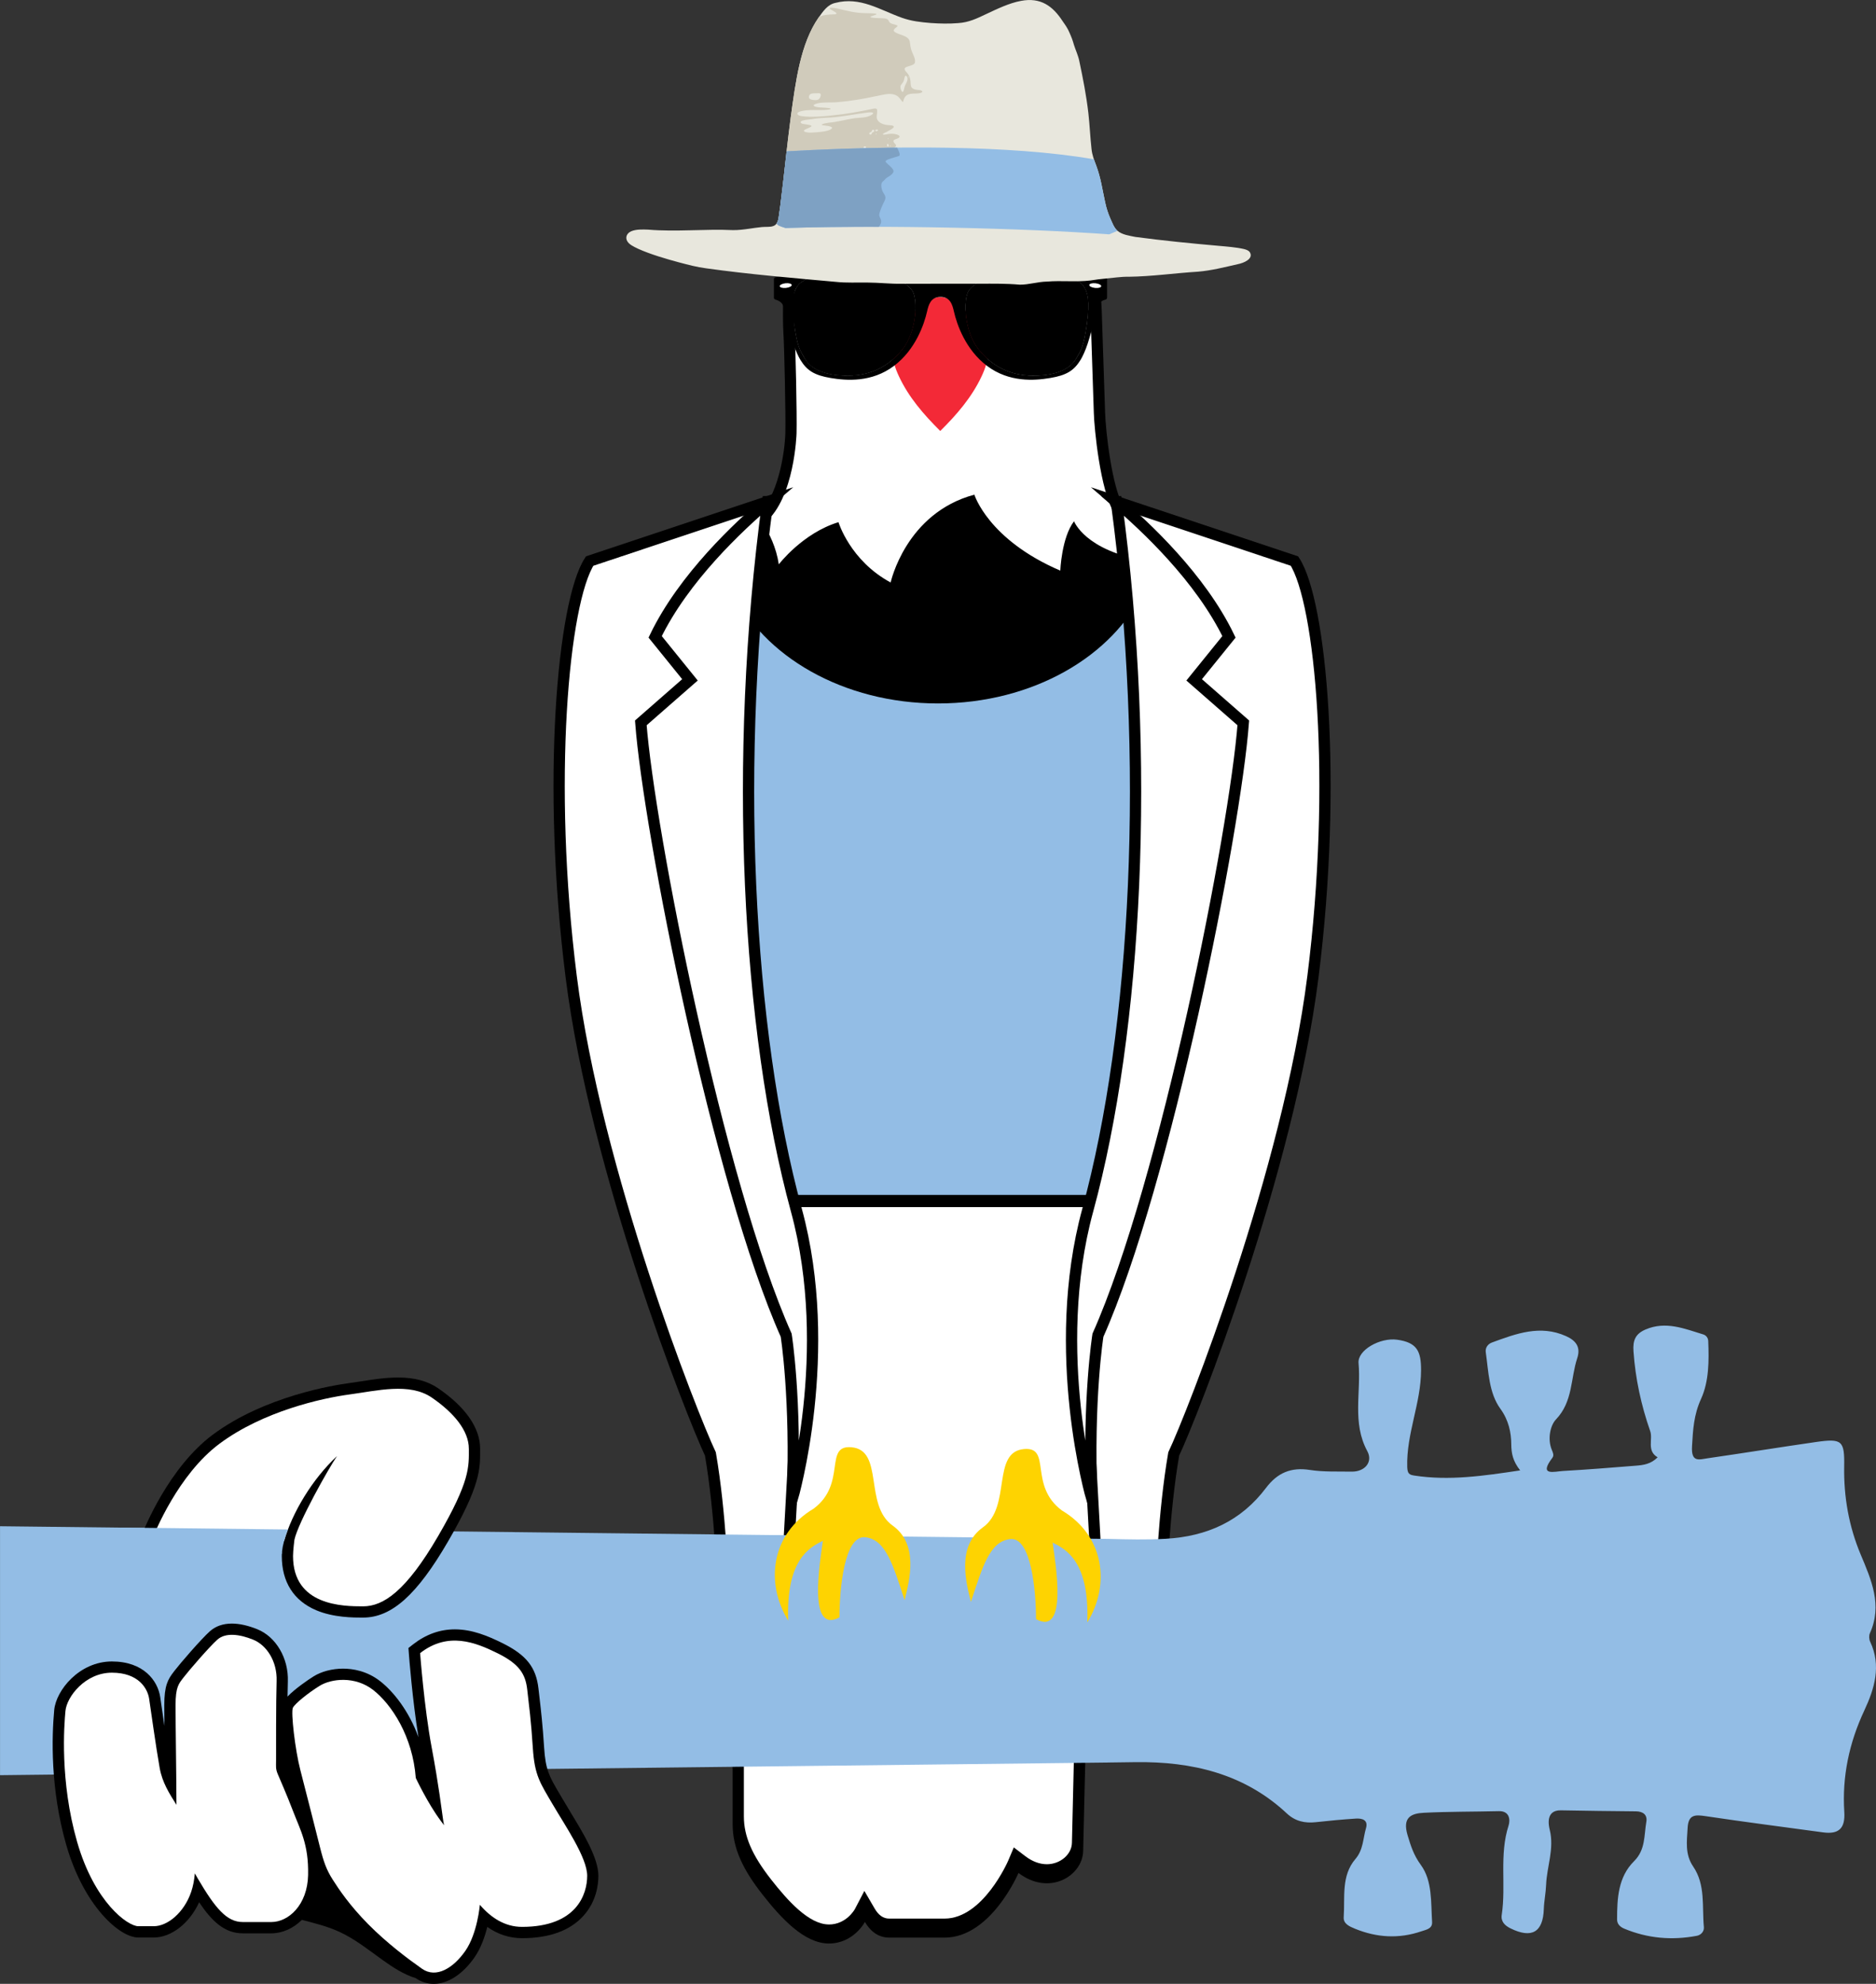
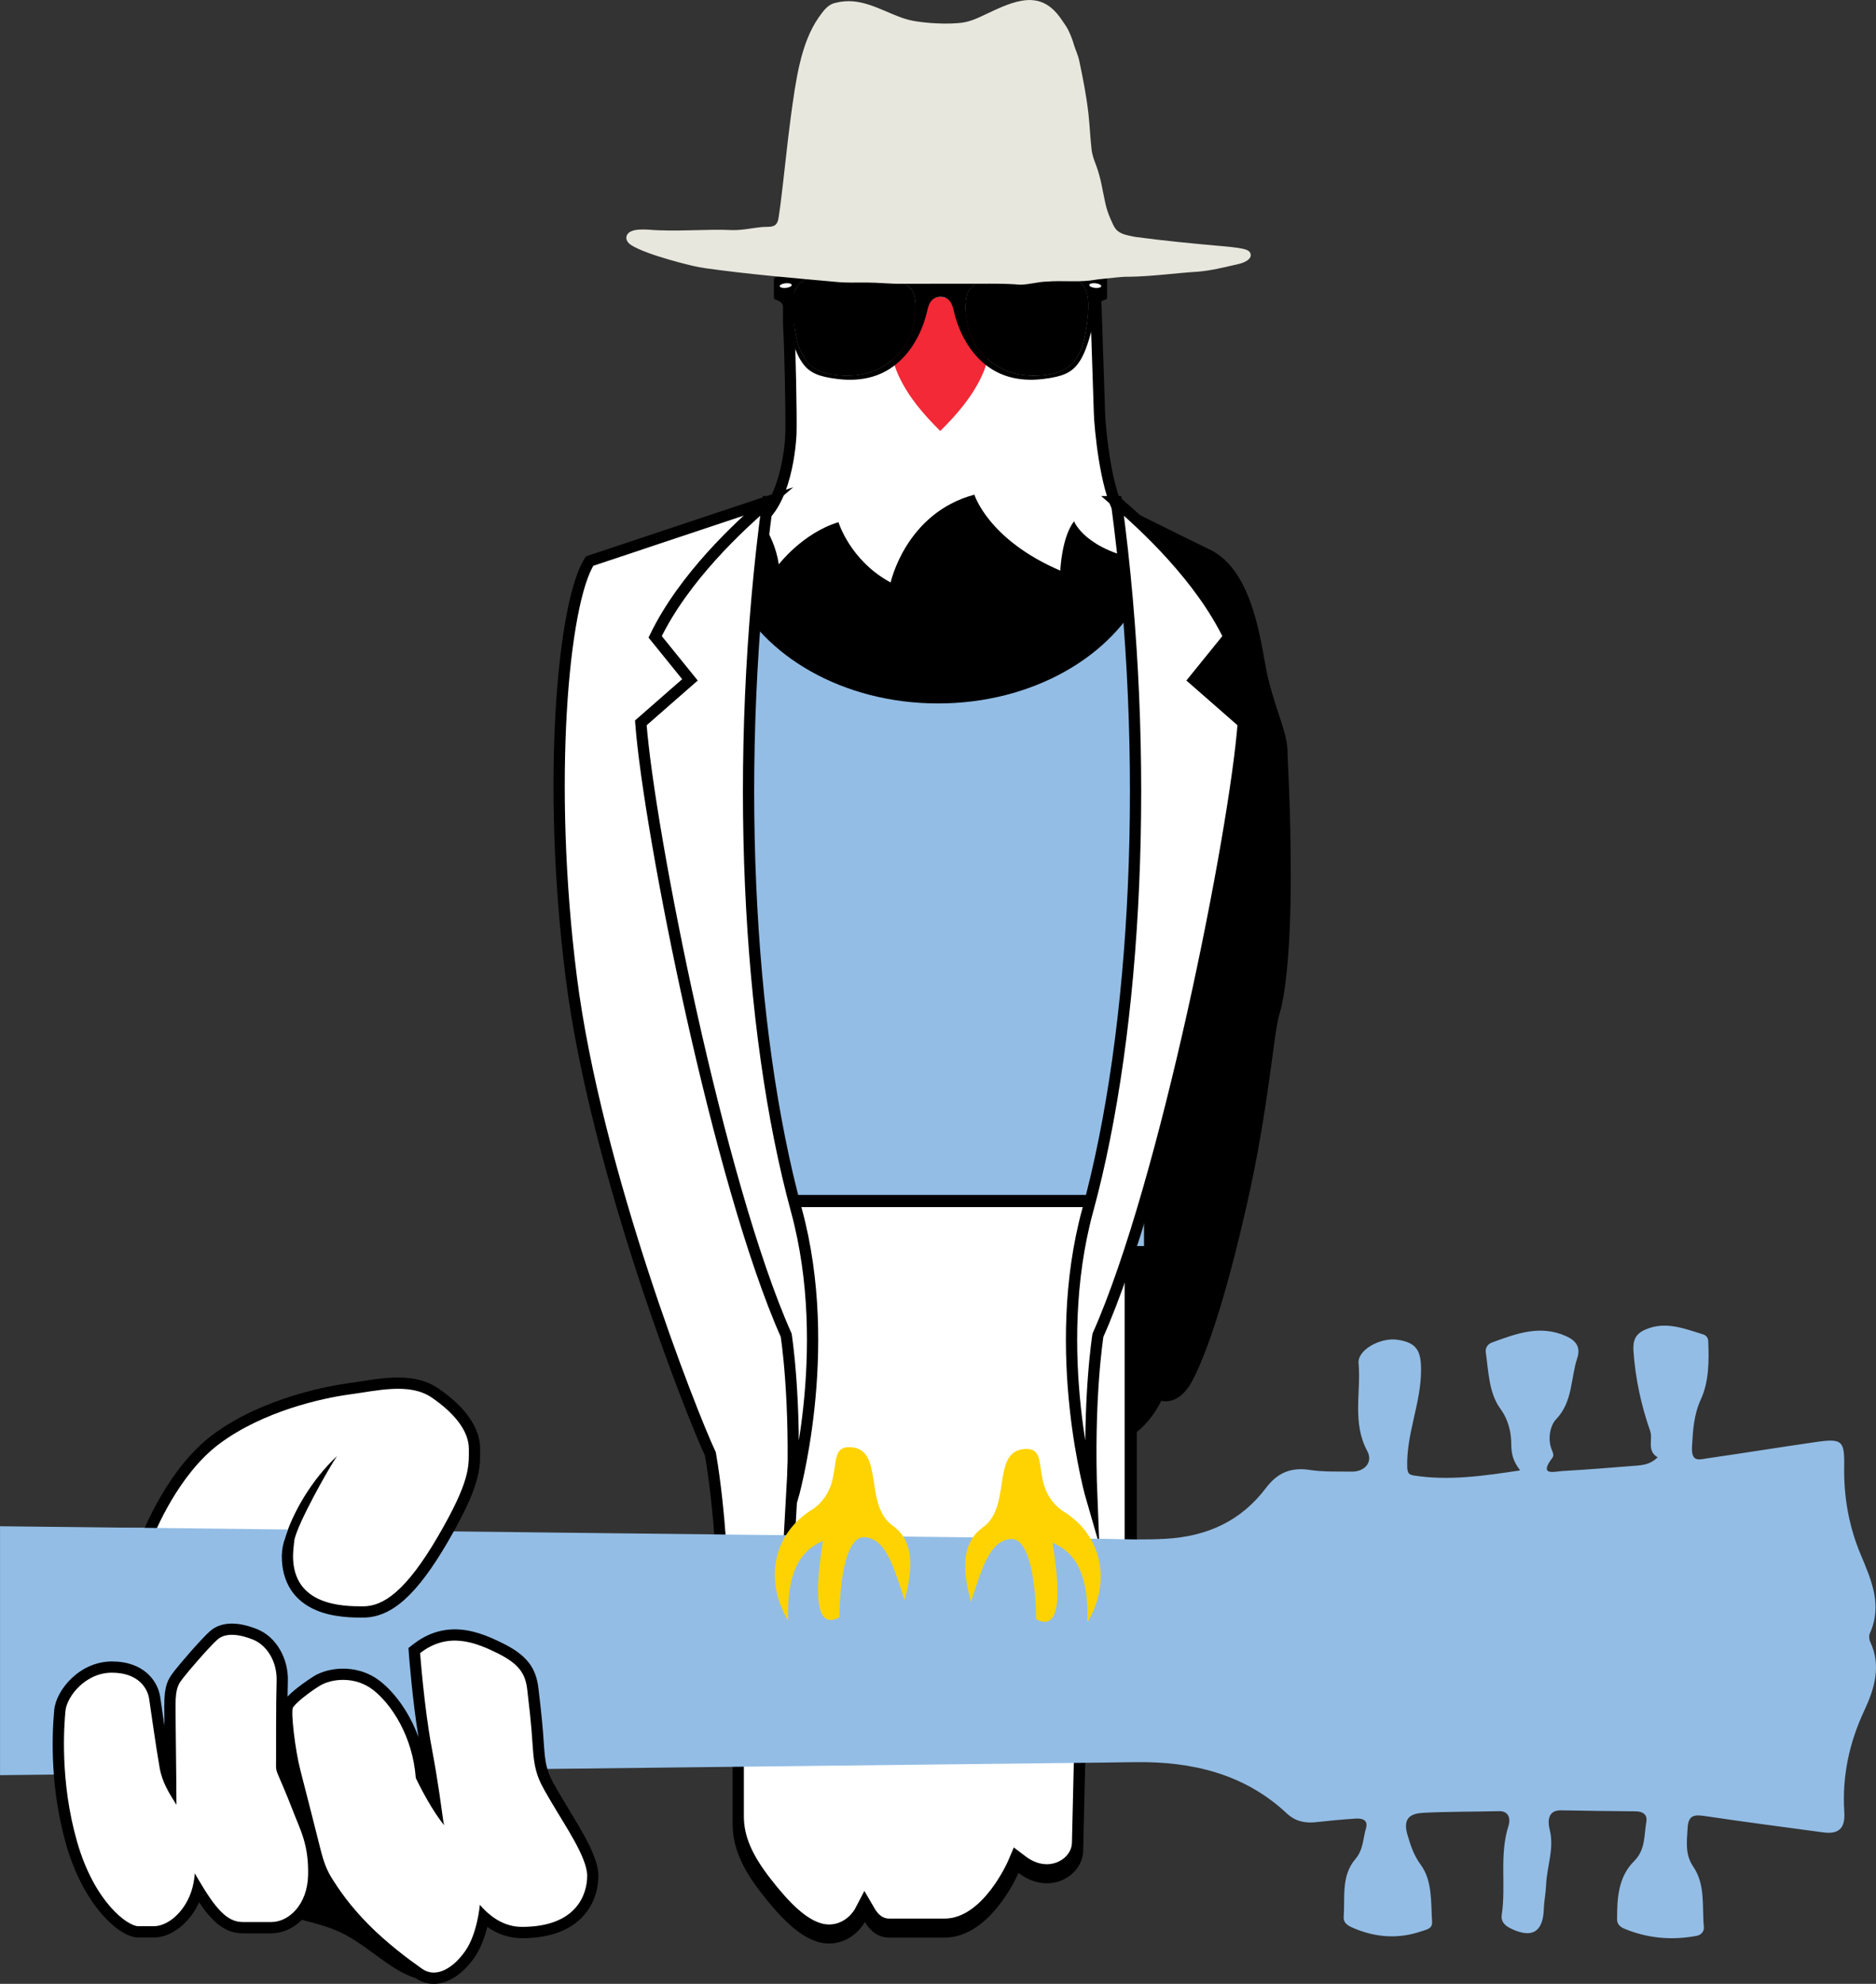
<svg xmlns="http://www.w3.org/2000/svg" id="Layer_1" version="1.1" viewBox="0 0 100 105.711">
  <rect x="0" y="0" width="100" height="105.711" fill="#333333" stroke="none" />
  <path d="M41.913,13.818c-.179.714-.206,3.113-.155,3.904s.129,4.363.104,5.358c-.025.995-.383,3.496-1.529,4.362-1.216.883-2.914,1.449-3.797,2.548s-1.882,2.981-2.981,6.845-1.416,7.111-1.549,8.344c-.133,1.232.117,8.011.45,12.074s3.108,8.766,3.441,11.497,2.303,5.398,2.437,6.231c.132.824.382,1.647.839,3.994l-.519,2.798,20.479.334-.001-.421c-.05-.92-.196-3.049-.528-4.415,0,0,2.182-.333,3.297-2.631,0,0,.933.316,1.665-1.083.733-1.399,1.74-4.247,2.914-9.443,1.174-5.196,1.399-9.043,1.724-10.092.325-1.049.6-3.547.6-7.27s-.15-5.696-.175-6.77-.824-2.548-1.174-4.522c-.35-1.974-.874-5.154-2.956-6.17-2.082-1.016-4.594-2.27-4.594-2.27l-0.0 0-.002-.002c-.637-1.037-.97-4.092-.996-5.036-.019-.721-.153-4.491-.179-5.409-.025-.919-.262-3.036-.413-3.674l-.811-2.79-14.825-.13-.766,3.838Z" />
  <path d="M57.862,13.406c.096.653.234,2.052.266,3.184.013.475.055,1.699.095,2.883.038,1.12.074,2.178.083,2.526.022.824.337,4.117,1.084,5.334l.042.068.006.006c.519.873,1.611,2.466,1.611,2.466-3.214-.533-3.797-2.098-3.797-2.098-.666.866-.733,2.631-.733,2.631-3.847-1.649-4.58-4.047-4.58-4.047-3.664.983-4.463,4.68-4.463,4.68-2.165-1.166-2.781-3.214-2.781-3.214-1.915.583-3.181,2.248-3.181,2.248-.135-.905-.509-1.643-.801-2.105l.076-.125c1.565-1.313,1.67-4.713,1.671-4.748.026-1.013-.051-4.573-.105-5.412-.042-.656-.041-2.601.089-3.461l.686-3.92,14.027.081c.364.914.703,3.024.703,3.024Z" fill="#fff" />
  <path d="M57.869,93.116s-.104,4.179-.131,5.511-1.802,2.429-3.447,1.175c0,0-1.462,3.447-3.943,3.447h-2.951c-.444,0-.927-.209-1.293-.836,0,0-.601,1.149-1.919,1.149s-2.559-1.358-3.552-2.625-1.58-2.416-1.58-3.735v-3.591l18.817-.496Z" />
  <path d="M44.184,102.547c-1.067,0-2.206-1.28-3.08-2.395-1.018-1.299-1.452-2.306-1.452-3.365v-3.007l17.602-.464c-.03,1.222-.095,3.877-.115,4.883-.012.617-.624,1.139-1.337,1.139h-0c-.383,0-.779-.148-1.147-.428l-.614-.468-.301.711c-.013.03-1.341,3.082-3.392,3.082h-2.951c-.31,0-.564-.176-.775-.538l-.547-.937-.502.962c-.016.029-.462.827-1.388.827Z" fill="#fff" />
  <path d="M50.119,22.965c-.893-.887-1.686-1.804-2.206-2.922-.197-.422-.341-.857-.343-1.33-.002-.236.036-.461.133-.673.392-.872,1.015-1.532,1.823-2.029.403-.248.79-.242,1.191.002.793.484,1.401,1.133,1.799,1.975.218.463.178.938.054,1.414-.06.234-.154.456-.257.675-.525,1.105-1.309,2.014-2.193,2.888Z" fill="#f32937" />
  <g>
    <path d="M50.131,14.888l-.095.476.095.456c.528,0,.639.433.72.787.151.657.605,2.026,1.776,2.9s2.506.778,3.361.634c.855-.144,1.259-.385,1.618-.974.101-.166.256-.499.371-.852.256-.78.467-1.761.527-1.986.063-.239.307-.334.433-.368.045-.012.076-.053.076-.1v-.986c0-.049-.034-.091-.082-.101-.231-.049-.957-.195-2.223-.405-1.565-.259-3.454-.059-4.47.216-1.124.304-2.107.302-2.107.302ZM51.632,15.509c.361-.584,1.681-1.006,3.338-.994,1.657.012,2.516.368,2.761.7.245.331.371.844.2,2.049-.172,1.205-.29,1.371-.58,1.858-.343.576-1.129.903-2.32.891-1.19-.012-2.147-.491-2.884-1.423s-.809-2.606-.515-3.08Z" />
    <path d="M48.028,14.586c-1.016-.275-2.905-.475-4.47-.216-1.266.21-1.992.357-2.223.405-.048.01-.082.052-.082.101v.986c0,.047.031.087.076.1.126.034.369.129.433.368.059.225.271,1.206.527,1.986.116.353.27.686.371.852.358.589.763.83,1.618.974s2.189.24,3.361-.634,1.625-2.243,1.776-2.9c.081-.354.192-.787.72-.787l.095-.456-.095-.476s-.983.002-2.107-.302ZM48.119,18.589c-.736.933-1.694,1.411-2.884,1.423-1.19.012-1.976-.315-2.32-.891-.29-.487-.408-.653-.58-1.858s-.046-1.718.2-2.049c.245-.331,1.104-.687,2.761-.7,1.657-.012,2.976.41,3.338.994.294.474.221,2.147-.515,3.08Z" />
    <path d="M51.632,15.509c-.294.474-.221,2.147.515,3.08s1.694,1.411,2.884,1.423c1.19.012,1.978-.311,2.32-.891.287-.489.408-.653.58-1.858.172-1.205.046-1.718-.2-2.049-.245-.331-1.104-.687-2.761-.7-1.657-.012-2.976.41-3.338.994Z" />
    <path d="M45.296,14.515c-1.657.012-2.516.368-2.761.7-.245.331-.371.844-.2,2.049s.293,1.369.58,1.858c.341.58,1.129.903,2.32.891,1.19-.012,2.147-.491,2.884-1.423s.809-2.606.515-3.08c-.361-.584-1.681-1.006-3.338-.994Z" />
    <path d="M42.202,15.186c.005.069-.134.139-.31.157-.176.018-.323-.023-.328-.092-.005-.069.134-.139.31-.157.176-.018.323.023.328.092Z" fill="#fff" />
    <path d="M58.063,15.186c-.005.069.134.139.31.157.176.018.323-.023.328-.092.005-.069-.134-.139-.31-.157-.176-.018-.323.023-.328.092Z" fill="#fff" />
    <path d="M45.296,14.515c-1.657.012-2.516.368-2.761.7-.245.331-.371.844-.2,2.049s.293,1.369.58,1.858c.341.58,1.129.903,2.32.891,1.19-.012,2.147-.491,2.884-1.423s.809-2.606.515-3.08c-.361-.584-1.681-1.006-3.338-.994ZM48.476,17.756c-.228.689-.775,1.291-1.422,1.689-.291.179-.857.364-1.466.427-.555.058-1.174.008-1.59-.134-.327-.112-.594-.235-.821-.511-.632-.767-.69-1.983-.716-2.408-.021-.338-.027-.712.08-1.116.128-.483.404-.699,1.341-.912.645-.146,1.999-.223,2.876-.062.876.161,1.558.433,1.777.777.282.443.198,1.479-.058,2.252Z" />
    <path d="M51.632,15.509c-.294.474-.221,2.147.515,3.08s1.694,1.411,2.884,1.423c1.19.012,1.978-.311,2.32-.891.287-.489.408-.653.58-1.858.172-1.205.046-1.718-.2-2.049-.245-.331-1.104-.687-2.761-.7-1.657-.012-2.976.41-3.338.994ZM51.731,15.505c.219-.343.901-.616,1.777-.777.876-.161,2.231-.084,2.876.062.937.213,1.214.429,1.341.912.107.404.101.778.08,1.116-.026.425-.084,1.641-.716,2.408-.228.277-.495.4-.821.511-.417.142-1.036.192-1.59.134-.609-.063-1.175-.248-1.466-.427-.646-.398-1.194-1-1.422-1.689-.256-.773-.34-1.809-.058-2.252Z" />
  </g>
  <g>
    <path d="M66.607,13.419c-.062-.073-.169-.117-.303-.15-.395-.091-.911-.132-1.335-.169-1.486-.131-2.972-.277-4.449-.475-.313-.065-.704-.114-.953-.327-.188-.165-.274-.423-.381-.656-.12-.27-.21-.555-.272-.842-.158-.713-.227-1.294-.481-1.977-.115-.306-.218-.563-.251-.897-.067-.59-.099-1.303-.166-1.893-.113-.965-.283-1.827-.481-2.767-.057-.3-.204-.604-.288-.874-.061-.229-.144-.441-.246-.667-.093-.223-.216-.393-.348-.581-.538-.835-1.192-1.294-2.23-1.097-.623.114-1.267.427-1.855.703-.493.234-.93.447-1.494.481-.482.041-.978.029-1.46-.005-.542-.044-1.026-.098-1.535-.277-1.179-.421-2.227-1.141-3.549-.795-.418.084-.667.464-.899.789-.958,1.384-1.212,3.348-1.481,5.311-.209,1.569-.354,3.122-.554,4.691-.031.21-.06.425-.09.635-.026.201-.1.413-.299.47-.158.058-.4.029-.6.05-.233.028-.466.053-.698.092-.258.037-.565.075-.843.07-1.486-.069-3.028.101-4.524-.026-.287-.011-.629-.022-.89.085-.248.105-.333.338-.214.535.102.172.311.273.578.401.645.294,1.533.551,2.174.723.51.134.946.253,1.457.319,2.271.317,4.614.515,6.924.723.532.059,1.142.026,1.682.035.599.003,1.175.072,1.775.064,1.403-.007,2.786.001,4.189-.003.721-.002,1.428-.012,2.145.052.483.003.957-.158,1.453-.165.76-.064,1.56.033,2.316-.059.29-.045.534-.081.83-.105.393-.033.802-.102,1.198-.093,1.228-.015,2.471-.195,3.7-.271.722-.061,1.4-.236,2.118-.399.309-.057.874-.287.637-.65l-.006-.007Z" fill="#e8e7dd" />
-     <path d="M49.085,4.812c-.135-.028-.296-.01-.417-.091-.038-.021-.074-.05-.092-.091-.045-.108-.029-.241-.048-.354-.024-.159-.087-.307-.202-.424-.401-.4.459-.251.447-.559.02-.192-.089-.347-.155-.522-.081-.182-.097-.374-.124-.569-.092-.324-.566-.327-.804-.501-.128-.086.029-.198.101-.255.091-.069.047-.096-.037-.12-.11-.035-.254-.048-.333-.136-.054-.068-.052-.13-.136-.174-.077-.034-.149-.037-.252-.044-.189-.013-.422.001-.595-.043-.022-.009-.036-.012-.04-.03-0-.01.013-.018.039-.028.077-.032.219-.066.285-.106.058-.071-.568-.058-.644-.066-.498-.006-.964-.134-1.425-.241-.116-.026-.264-.048-.371-.042l-.007.001c-.253.041.563.29.234.345-.377.009-.637.036-.848.138-.01.014-.02.028-.03.042-.958,1.384-1.212,3.348-1.481,5.311-.087.651-.162,1.298-.235,1.946.142.1.344.109.515.124.373.034.748-.037,1.124-.037.699.057,1.413.019,2.146-.025.237-.006.5-.052.655-.186.098-.079.162-.155.307-.168.217-.022.474.015.731.012.175-.016.308-.034.372-.145.014-.1-.178-.178-.136-.287.057-.075.213-.088.284-.146.077-.069.036-.127-.105-.175-.177-.054-.37-.049-.549-.009-.05.011-.172.035-.199.002-.003-.005-.001-.011 0-.016.054-.061.212-.109.305-.172.107-.066.433-.207.189-.287-.079-.014-.195-.01-.283-.026-.25-.031-.56-.165-.538-.461.004-.107.032-.219.022-.323-.006-.078-.041-.099-.159-.09-.749.159-1.514.298-2.279.372-.503.049-1.043.098-1.54.038-.3-.028-.398-.195-.064-.271.402-.104.901-.035,1.323-.07.082-.009.17-.013.236-.043.007-.006.015-.007.007-.02-.05-.05-.441-.053-.573-.066-.149-.006-.504-.072-.238-.185.364-.124.83-.053,1.216-.099.636-.056,1.311-.163,1.95-.304.441-.072,1.028-.311,1.344.127.042.049.13.175.142.167.008.001.02-.009.024-.021.1-.451.381-.417.779-.429.133-.011.37-.08.164-.163ZM47.453,7.736l.005.001c.018.015.04.034.011.056-.029.029-.012-.056-.016-.057ZM47.326,7.357l.005.001c.018.015.04.034.011.056-.029.029-.012-.056-.016-.057ZM47.357,7.695c.016.024.018.071.007.097l-.006.011c-.018.029-.074-.007-.075-.071-.003-.062.039-.095.074-.036ZM46.709,7.161c-.029.029-.012-.056-.016-.057l.005.001c.018.015.04.034.011.056ZM46.682,6.917c.025-.016.071-.018.097-.007l.011.006c.029.018-.007.074-.072.075-.062.003-.095-.039-.036-.074ZM46.143,8.098c-.011.02-.033.023-.053.022-.046-.007-.066-.042-.068-.095-.001-.077-.015-.266.115-.221l.007.004c.014.012.012.039.012.082-.004.057.011.165-.013.208ZM46.585,7.016c-.018.015-.04.025-.061.034-.046.014-.049.073-.08.107-.047.042-.12.004-.104-.059.009-.045.075-.051.105-.072l.007-.007c.022-.032.025-.09.072-.105.064-.016.102.056.059.103ZM43.201,6.357c.361-.065.734-.078,1.111-.097.606-.045,1.273-.181,1.859-.253.1-.011.314-.049.372.016l.001.003c.006.019-.012.045-.053.075-.298.208-.686.151-1.03.213-.412.065-.85.19-1.279.224-.307.043-.548.12-.226.149.135.016.606.063.285.229-.19.085-.419.105-.683.13-.239.013-.445.053-.653-.023-.068-.028-.071-.078.007-.117.089-.056.3-.112.351-.192-.07-.095-.493-.08-.555-.15-.163-.159.376-.189.491-.206ZM43.719,5.185c-.07.164-.219.165-.414.136-.052-.009-.105-.024-.144-.059-.076-.059-.043-.196.036-.243.102-.064.232-.039.355-.049.073-.004.139-.009.172.019l.007.007c.042.06.011.128-.012.189ZM48.211,4.66c-.016.064-.03.146-.059.201-.016.03-.032.043-.05.037-.077-.056-.109-.193-.104-.288.007-.101.12-.164.17-.296.036-.054.049-.336.143-.269l.007.007c.167.202-.062.398-.107.608ZM48.419,4.127c-.029.029-.012-.056-.016-.057l.005.001c.018.015.04.034.011.056Z" fill="#d0cbbb" />
-     <path d="M58.913,10.799c-.158-.713-.227-1.294-.481-1.977-.044-.116-.085-.224-.122-.333-4.456-.776-10.979-.728-16.38-.426-.109.959-.211,1.917-.334,2.881-.031.21-.06.425-.09.635-.015.119-.048.24-.113.333.1.118.134.128.48.237,5.34-.165,12.77.01,17.251.339l.443-.189c-.188-.165-.274-.423-.381-.656-.12-.27-.21-.555-.272-.842Z" fill="#93bde5" />
-     <path d="M46.928,11.96c.125-.219-.062-.375-.062-.5s.125-.437.281-.749c.156-.312-.094-.344-.156-.687-.062-.344.094-.344.187-.468.094-.125.344-.187.437-.375.094-.187-.344-.437-.406-.562s.593-.25.718-.312c.09-.045-.034-.302-.111-.442-2.009.02-4.015.094-5.887.199-.109.959-.211,1.917-.334,2.881-.031.21-.06.425-.09.635-.015.119-.048.24-.113.333.1.118.134.128.48.237,1.527-.047,3.225-.066,4.976-.062.03-.045.058-.087.08-.126Z" fill="#7ea1c3" />
  </g>
  <path d="M50,37.484c-5.047,0-9.347-2.523-10.981-6.057v34.97h21.963V31.427c-1.634,3.534-5.934,6.057-10.981,6.057Z" fill="#93bde5" />
  <rect x="39.991" y="63.997" width="20.282" height="20.354" fill="#fff" stroke="#000" stroke-miterlimit="10" stroke-width=".65" />
-   <path d="M59.509,26.733l9.494,3.165c1.419,2.183,2.292,11.786.982,22.152s-6.438,23.353-7.42,25.426c-.546,3.165-.655,6.875-.655,6.875l-3.383.655-.873-15.823,4.911-27.39-3.055-15.059Z" fill="#fff" stroke="#000" stroke-miterlimit="10" stroke-width=".6" />
  <path d="M59.509,26.733c1.855,13.75,1.091,28.154-1.528,37.757-2.062,7.56.218,15.387.218,15.387-.218-5.347.327-8.73.327-8.73,3.601-8.075,7.311-26.845,7.748-32.628l-2.619-2.292,1.855-2.292c-1.528-3.165-4.474-5.893-6.002-7.202Z" fill="#fff" stroke="#000" stroke-miterlimit="10" stroke-width=".6" />
  <path d="M40.924,26.733l-9.494,3.165c-1.419,2.183-2.292,11.786-.982,22.152s6.438,23.353,7.42,25.426c.546,3.165.655,6.875.655,6.875l3.383.655.873-15.823-4.911-27.39,3.055-15.059Z" fill="#fff" stroke="#000" stroke-miterlimit="10" stroke-width=".6" />
  <path d="M40.924,26.733c-1.855,13.75-1.091,28.154,1.528,37.757,2.062,7.56-.218,15.387-.218,15.387.218-5.347-.327-8.73-.327-8.73-3.601-8.075-7.311-26.845-7.748-32.628l2.619-2.292-1.855-2.292c1.528-3.165,4.474-5.893,6.002-7.202Z" fill="#fff" stroke="#000" stroke-miterlimit="10" stroke-width=".6" />
  <path d="M59.098,93.917c.503-.007.982-.013,1.434-.019,2.989-.038,5.791.609,8.064,2.735.442.414.958.529,1.545.464.706-.078,1.414-.144,2.123-.191.339-.023.679.067.55.511-.161.551-.14,1.148-.562,1.64-.77.898-.552,2.043-.626,3.103-.025.352.307.495.607.617,1.163.474,2.338.544,3.534.135.261-.089.594-.134.57-.501-.067-1.042.024-2.181-.599-3.035-.382-.524-.534-1.006-.709-1.591-.276-.928.172-1.155.873-1.189,1.33-.066,2.664-.054,3.995-.086.589-.014.609.483.517.768-.505,1.564-.125,3.183-.364,4.758-.055.363.174.576.47.721,1.133.557,1.732.201,1.773-1.031.014-.43.106-.858.122-1.289.038-.974.444-1.911.194-2.932-.057-.234-.233-1.054.594-1.039,1.333.025,2.666.043,3.999.054.39.003.62.192.555.562-.125.719-.04,1.485-.65,2.09-.857.85-.907,1.987-.909,3.111-0.0.236.156.393.375.485,1.252.524,2.546.634,3.872.385.236-.044.402-.242.38-.469-.104-1.089.097-2.245-.57-3.223-.446-.653-.336-1.34-.297-2.055.039-.724.398-.714.966-.629,2.08.313,4.168.577,6.253.863.845.116,1.189-.219,1.133-1.088-.121-1.888.258-3.677,1.065-5.402.541-1.157.922-2.383.314-3.67-.06-.126-.071-.325-.015-.449.679-1.5.074-2.85-.49-4.194-.633-1.51-.908-3.077-.88-4.705.023-1.363-.112-1.492-1.498-1.293-1.929.278-3.854.589-5.784.868-.449.065-.878.238-.829-.631.05-.888.093-1.683.481-2.533.427-.935.426-2.037.383-3.091-.007-.165-.114-.3-.27-.347-1.002-.305-1.992-.722-3.067-.263-.536.229-.689.569-.647,1.162.103,1.465.406,2.865.891,4.255.154.44-.2,1.048.396,1.396-.357.362-.757.415-1.156.446-1.297.103-2.594.21-3.892.282-.441.024-1.319.295-.565-.698.101-.134.035-.277-.029-.431-.239-.578-.078-1.302.223-1.617.911-.953.774-2.181,1.135-3.269.195-.589-.074-.936-.599-1.171-1.383-.62-2.666-.128-3.95.341-.218.08-.361.282-.328.515.149,1.037.163,2.168.779,3.015.444.61.576,1.277.58,1.877.003.52.091.917.474,1.407-1.956.295-3.777.56-5.634.277-.267-.041-.374-.095-.385-.458-.054-1.764.733-3.392.737-5.156.002-1.007-.207-1.48-1.279-1.627-.903-.124-2.116.552-2.053,1.248.141,1.56-.354,3.175.466,4.689.316.582-.138,1.104-.831,1.092-.744-.013-1.498.024-2.227-.089-1.006-.157-1.733.151-2.339.954-1.335,1.77-3.14,2.589-5.354,2.715-1.016.058-2.024.033-3.033.006l-59.098-.675v13.265l59.098-.675Z" fill="#93bde5" />
  <path d="M48.219,85.263c-.63-1.921-1.009-3.22-2.089-3.348-1.126-.134-1.382,2.769-1.382,4.267-1.714.935-1.033-2.992-.883-4.078-.749.366-1.963,1.033-1.85,4.253-1.24-2.022-.908-4.625,1.355-5.966,1.787-1.333.528-3.4,2.013-3.273,1.754.15.657,3.075,2.195,4.171,1.396.994.916,2.89.641,3.975Z" fill="#fed301" />
  <path d="M57.959,86.454c.113-3.22-1.101-3.887-1.85-4.253.15,1.087.831,5.013-.883,4.078-0-1.498-.256-4.401-1.382-4.267-1.08.128-1.458,1.427-2.089,3.348-.276-1.085-.755-2.981.641-3.975,1.538-1.095.441-4.02,2.195-4.171,1.485-.127.226,1.94,2.013,3.273,2.263,1.342,2.594,3.945,1.355,5.966Z" fill="#fed301" />
  <path d="M30.379,96.509c-.148-.242-.288-.471-.408-.677-.053-.091-.104-.177-.152-.259-.538-.913-.739-1.255-.816-2.466-.077-1.202-.166-1.967-.244-2.641-.019-.163-.038-.323-.056-.485-.127-1.139-.649-1.797-1.927-2.428-.769-.38-1.608-.731-2.532-.731-.794,0-1.541.268-2.218.795l-.254.198.024.321c.008.108.186,2.441.51,4.432-.506-1.392-1.328-2.425-2.038-2.981-.708-.554-1.468-.671-1.982-.671-.578,0-1.15.15-1.569.411-.294.183-.99.658-1.389,1.075.005-.389.011-.641.016-.804.042-1.235-.629-2.379-1.631-2.783-.494-.199-.949-.3-1.352-.3-.474,0-.869.138-1.173.409-.466.415-1.598,1.728-1.875,2.092l-.05.065c-.315.408-.506.733-.506,1.8,0,.257.003.637.007,1.084-.048-.327-.092-.633-.129-.887-.041-.286-.074-.515-.095-.651-.133-.874-.888-1.894-2.576-1.894-1.731,0-2.976,1.532-3.074,2.587-.129,1.401-.218,4.197.643,7.193.924,3.216,2.824,4.93,3.839,4.93h.822c.945,0,1.918-.771,2.421-1.88.659.986,1.341,1.657,2.321,1.657h1.526c.586,0,1.169-.26,1.628-.717.685.177,1.374.347,2.016.644.824.381,1.544.96,2.286,1.492.55.394,1.127.77,1.766.968.294.203.618.306.963.306.756,0,1.548-.515,2.173-1.413.338-.486.551-1.098.682-1.621.57.398,1.188.599,1.847.599,1.464,0,2.567-.403,3.281-1.196.69-.768.793-1.662.793-2.126,0-.957-.808-2.278-1.52-3.444Z" />
  <path d="M19.354,86.196c-.512,0-1.578,0-2.506-.395-1.195-.508-1.827-1.507-1.827-2.889,0-.058.002-.123.006-.193l-7.794-.089.312-.806c.142-.367,1.455-3.633,3.8-5.377,2.765-2.056,6.491-2.641,7.21-2.737.215-.029.435-.063.668-.1.653-.102,1.328-.207,1.997-.207.873,0,1.57.187,2.132.571,1.466,1.002,2.241,2.117,2.241,3.224l0.0.114c.003.965.006,1.875-1.716,4.836-1.65,2.837-3.002,4.047-4.522,4.047Z" />
  <path d="M24.992,77.199c0-.96-.795-1.919-1.979-2.729-1.185-.81-2.924-.36-4.379-.165-1.455.195-4.592.885-6.932,2.624-2.215,1.647-3.472,4.784-3.599,5.112l7.037.08c.44-1.525,1.511-3.309,2.825-4.531-.426.611-2.075,3.539-2.271,4.458,0,0-.074.578-.074.864,0,2.654,2.654,2.684,3.734,2.684s2.294-.81,4.004-3.749c1.71-2.939,1.635-3.689,1.635-4.649Z" fill="#fff" />
  <path d="M29.453,96.134c.657,1.127,1.847,2.848,1.847,3.819s-.548,2.723-3.474,2.723c-.912,0-1.655-.487-2.247-1.176h0s-.128,1.528-.774,2.455c-.646.927-1.561,1.479-2.312.951s-1.866-1.362-2.864-2.371c-.998-1.01-1.561-1.855-1.89-2.371-.329-.516-.481-.927-.681-1.726s-.765-3.03-1.046-4.109c-.281-1.079-.516-3.11-.398-3.333.117-.223.798-.775,1.42-1.162s1.89-.54,2.864.223c.974.763,2.101,2.465,2.265,4.684,0,0,.634,1.35,1.326,2.277.056.074.117.155.182.242-.02-.096-.034-.17-.041-.218-.094-.626-.235-1.878-.626-3.96-.391-2.082-.61-4.993-.61-4.993,1.487-1.158,2.942-.579,4.116,0,1.174.579,1.502,1.111,1.596,1.956.094.845.203,1.628.297,3.099.094,1.471.391,1.863,1.049,2.989Z" fill="#fff" />
  <path d="M6.453,81.4l-.536,1.617,1.829-.099,7.273-.123.05-.366.071-.308c.058-.203.129-.41.208-.62l-8.896-.102Z" fill="#93bde5" />
  <path d="M16.424,99.906c-.035,1.62-1.056,2.512-1.96,2.512h-1.526c-.845,0-1.456-.716-2.406-2.336-.051-.087-.099-.172-.146-.257-.03.352-.094.688-.195.985-.376,1.103-1.256,1.831-1.996,1.831h-.822c-.563,0-2.336-1.268-3.263-4.496s-.693-6.209-.622-6.972c.07-.763,1.056-2.042,2.477-2.042s1.902.845,1.984,1.385c.082.54.364,2.582.563,3.697.137.766.507,1.346.893,1.96-.001-.042-.001-.084-.001-.125,0-1.174-.047-4.159-.047-5.169s.176-1.162.434-1.502c.258-.34,1.362-1.62,1.796-2.007.434-.387,1.174-.293,1.902,0,.728.293,1.291,1.162,1.256,2.207-.035,1.045-.029,3.909-.029,4.234s-.029.437.088.719c.117.282.469,1.068.833,2.019.364.951.822,1.737.786,3.357Z" fill="#fff" />
</svg>